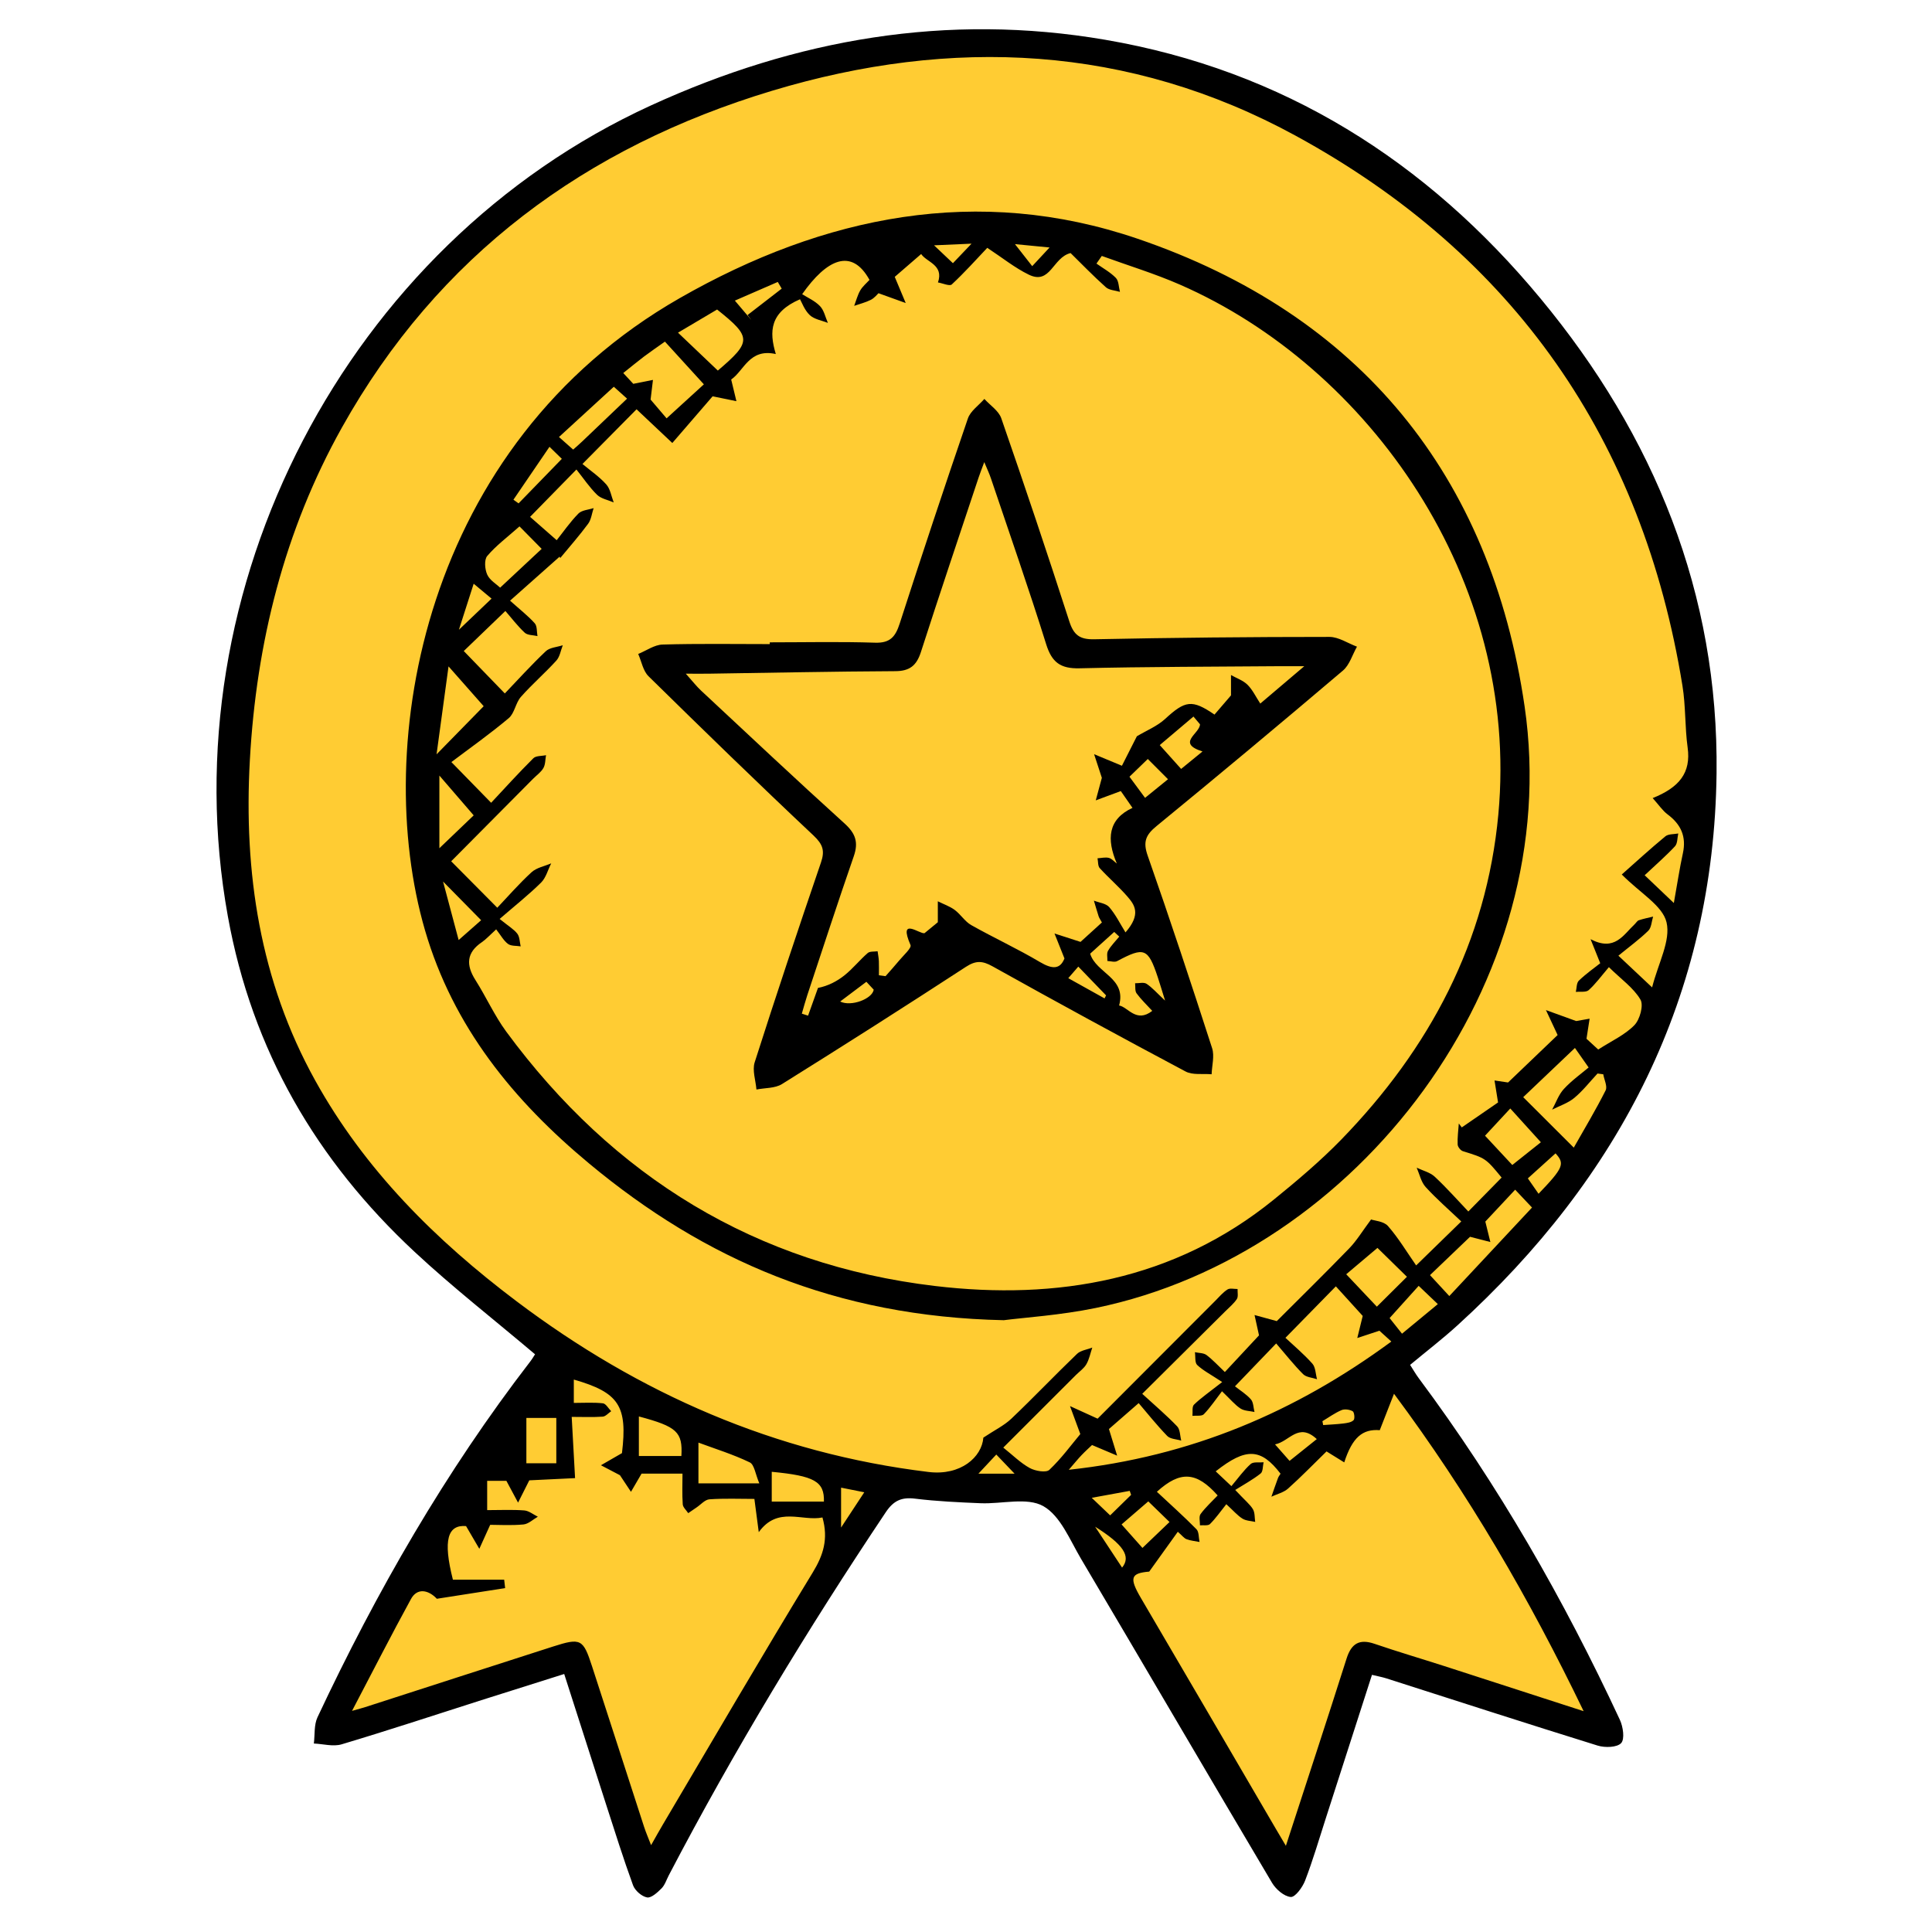
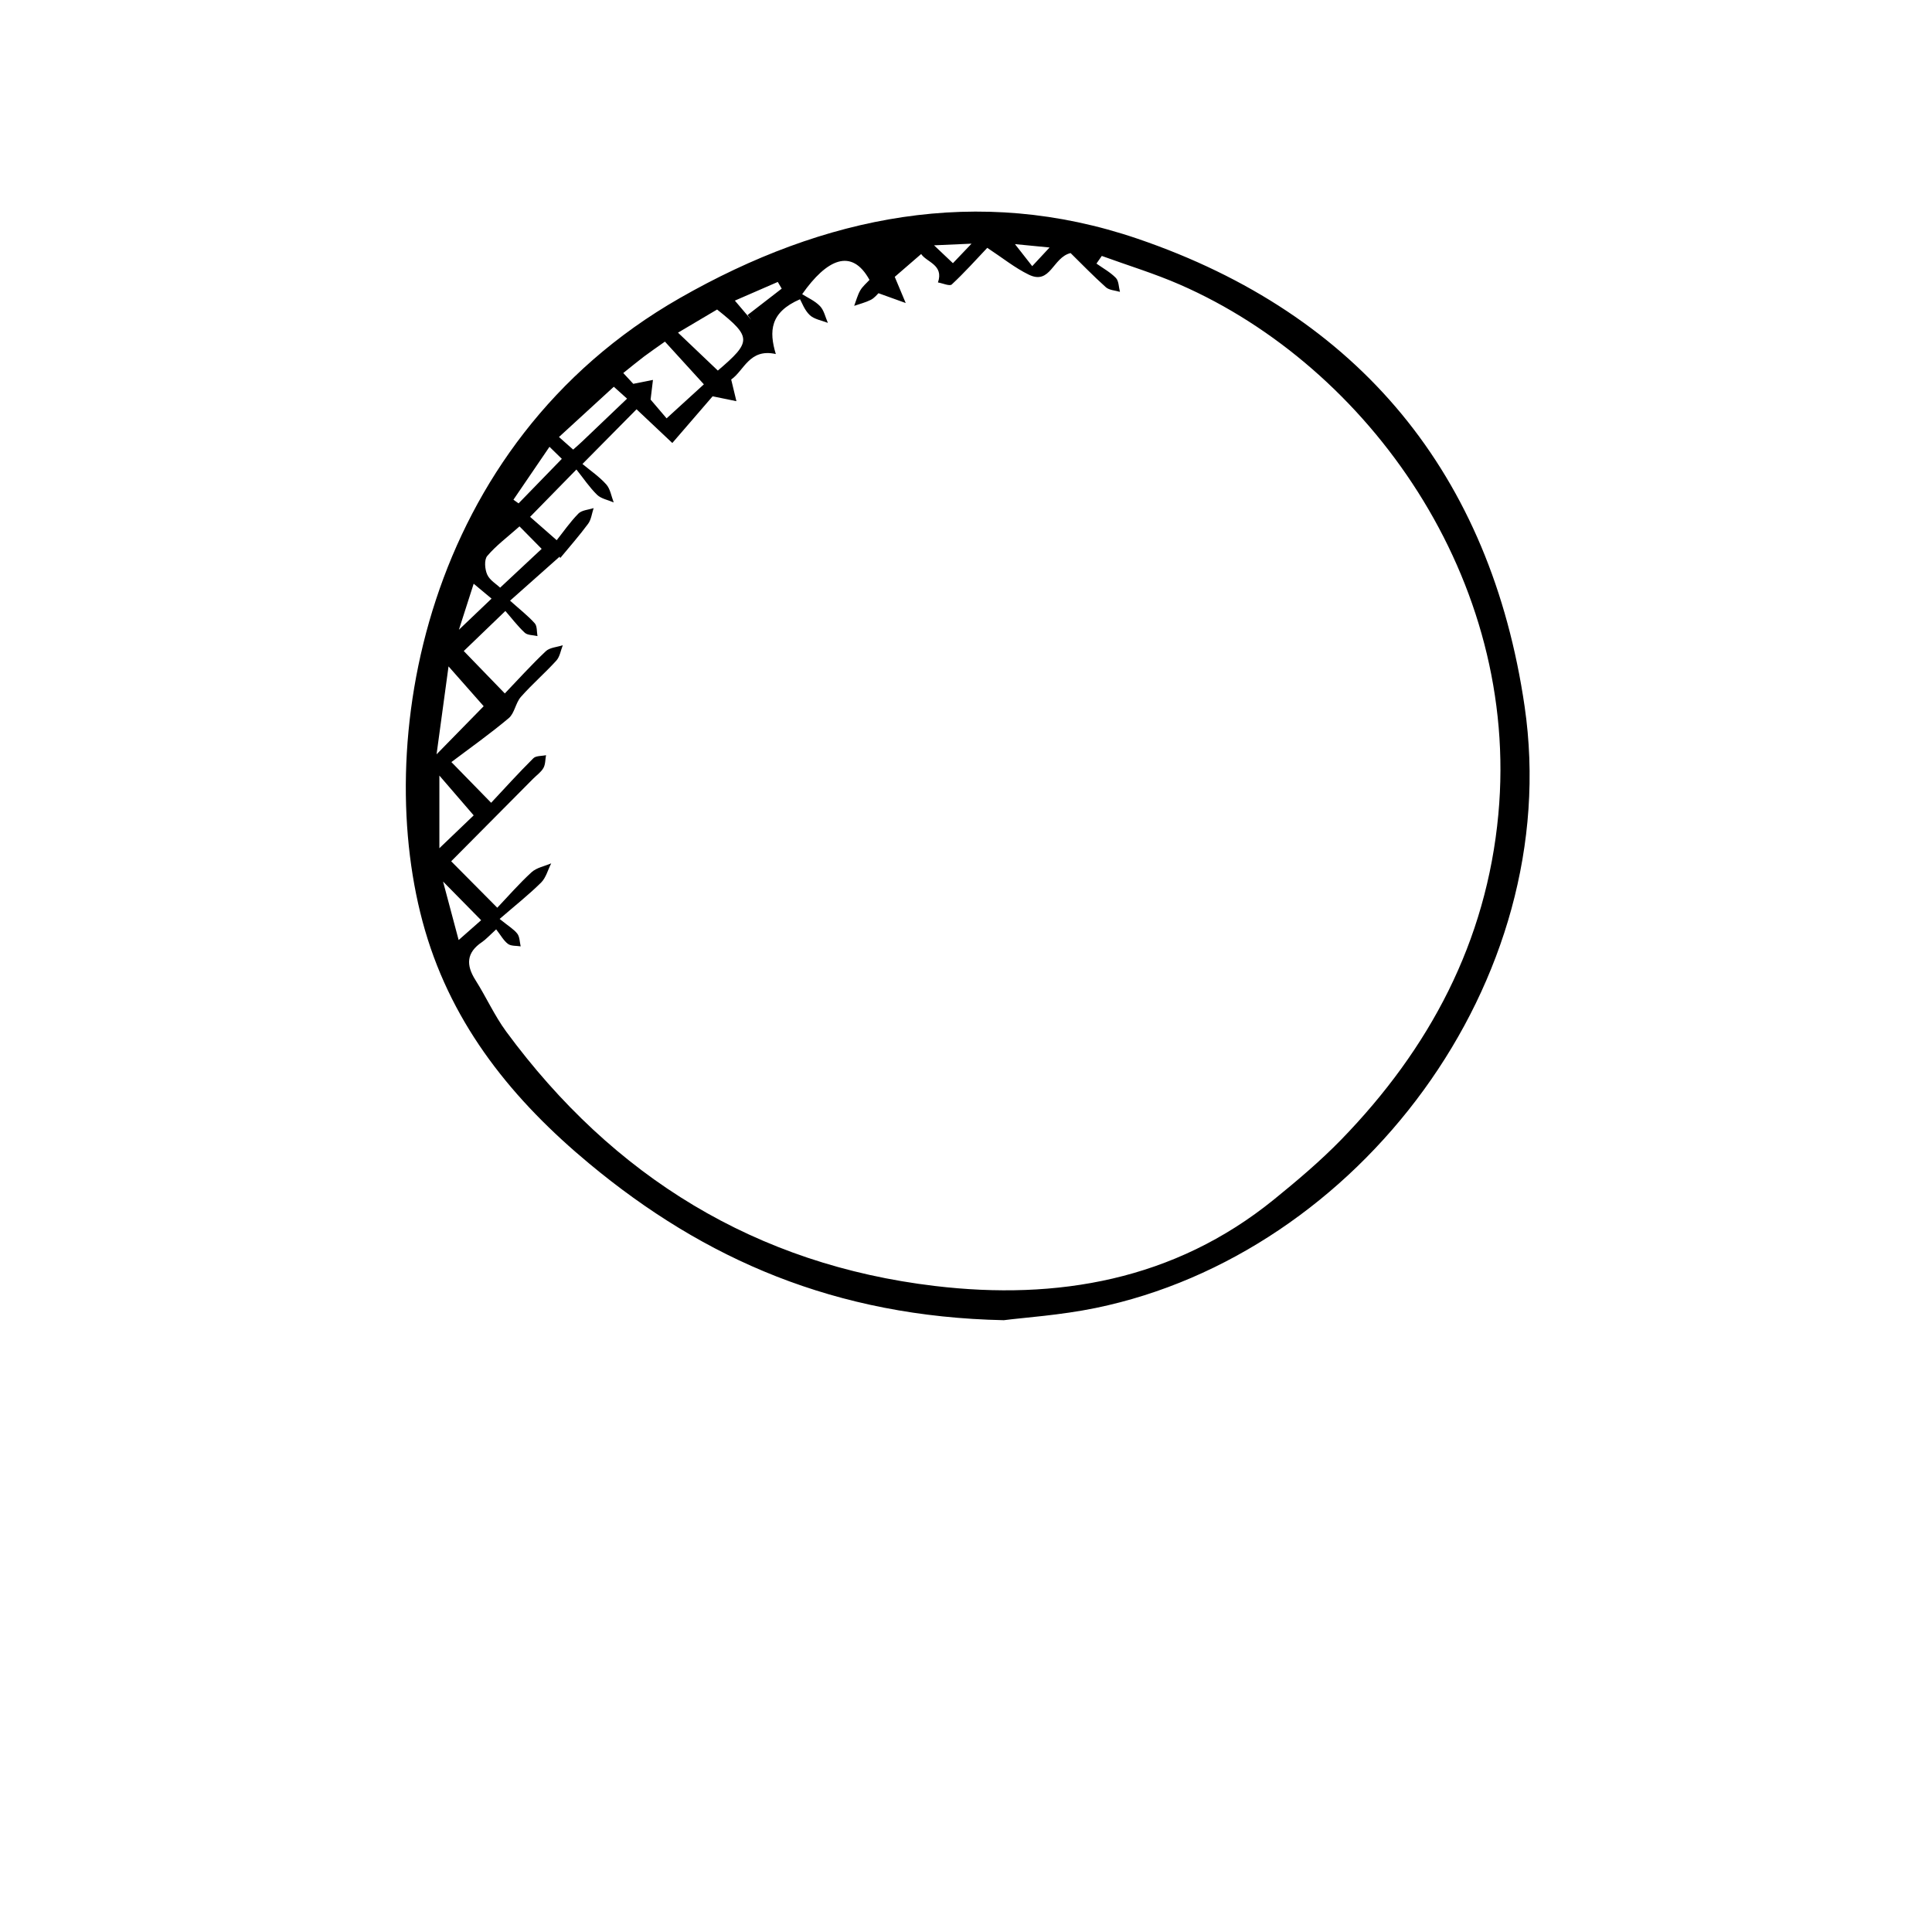
<svg xmlns="http://www.w3.org/2000/svg" id="_лой_2" data-name="Слой 2" viewBox="0 0 384 384">
  <defs>
    <style> .cls-1 { fill: #fc3; } </style>
  </defs>
-   <path class="cls-1" d="M287.69,287.51l-14.39-16.68c39.1-25.56,64.84-69.08,64.84-118.48,0-78.69-65.32-142.47-145.89-142.47S46.36,73.67,46.36,152.35c0,48.54,24.87,91.41,62.83,117.13l-7.33,12.33-19.64,27.64-12.26,23.09-4.58,12.95,5.83-2.37,41.44-14.03,14.33,41.22h2.94l47.1-76.26c5,.51,10.08,.77,15.22,.77s10.43-.28,15.54-.81l4.15,5.63,42.95,70.67,3.88-2.16,12.95-37.77,6.26,1.94,40.79,11.01-4-11.65-27.08-44.18Z" />
  <g>
-     <path d="M106.36,269.19c-8.23-6.96-16.39-13.33-23.94-20.36-19.52-18.18-32.31-40.05-37.13-66.69C33.49,116.95,68.91,48.67,129.35,20.97c28.86-13.22,58.9-18.46,90.35-13.06,35.32,6.06,63.84,24.08,86.49,51.42,22.63,27.3,35.43,58.69,34.99,94.41-.54,44.15-19.16,80.28-51.53,109.71-2.94,2.68-6.11,5.11-9.38,7.83,.58,.89,1.1,1.83,1.74,2.68,15.78,21.17,28.82,43.95,39.95,67.86,.64,1.37,1,3.82,.26,4.63-.81,.88-3.22,.95-4.67,.5-14.03-4.35-28.01-8.89-42-13.36-.81-.26-1.66-.41-2.86-.7-3.08,9.58-6.12,19.03-9.17,28.49-1.34,4.15-2.56,8.34-4.12,12.4-.51,1.33-1.97,3.33-2.85,3.26-1.33-.11-2.95-1.52-3.72-2.81-12.71-21.43-25.27-42.95-37.96-64.39-2.22-3.75-4.1-8.56-7.5-10.48-3.22-1.82-8.23-.41-12.45-.58-4.36-.18-8.73-.38-13.05-.91-2.68-.33-4.27,.39-5.81,2.69-15.6,23.33-30.13,47.29-43.13,72.17-.46,.88-.77,1.92-1.44,2.6-.81,.81-2.04,1.95-2.88,1.8-1.06-.19-2.4-1.36-2.79-2.42-1.92-5.26-3.59-10.61-5.32-15.95-2.75-8.52-5.48-17.04-8.36-26.04-5.65,1.78-11.06,3.48-16.46,5.2-9.25,2.95-18.47,6-27.78,8.78-1.68,.5-3.67-.08-5.52-.16,.22-1.75,.01-3.69,.72-5.21,11.74-25,25.43-48.84,42.33-70.77,.37-.48,.67-1.02,.92-1.39Zm222.09-110.55c5.31-2.12,7.68-5.03,6.98-10.06-.56-4.07-.37-8.25-1.03-12.29-7.91-48.86-33.49-85.63-76.85-109.3-33.12-18.08-68.36-19.71-104.09-8.95-37.06,11.16-66.41,32.77-85.51,66.95-11.44,20.47-17,42.78-18.29,66.1-1.24,22.29,1.99,43.82,12.97,63.63,9.85,17.78,23.97,31.81,40.04,43.92,24.35,18.36,51.39,30.23,81.9,33.93,6.39,.77,10.58-2.96,10.88-6.83,2.25-1.5,4.13-2.4,5.57-3.77,4.43-4.21,8.64-8.65,13.05-12.88,.73-.7,2.01-.84,3.03-1.25-.38,1.11-.6,2.31-1.17,3.3-.48,.84-1.36,1.44-2.07,2.14-4.57,4.57-9.13,9.13-14.45,14.44,1.9,1.51,3.43,3.06,5.26,4.06,1.09,.6,3.25,.98,3.9,.36,2.39-2.26,4.36-4.97,6.15-7.11-.74-2.01-1.39-3.79-2.05-5.56,1.67,.76,3.35,1.53,5.49,2.5,7.53-7.54,15.44-15.47,23.36-23.4,.79-.79,1.53-1.69,2.46-2.28,.49-.31,1.32-.08,2-.09-.03,.68,.17,1.51-.15,2-.61,.92-1.51,1.65-2.3,2.44-5.35,5.32-10.71,10.64-16.5,16.39,2.6,2.38,4.88,4.32,6.94,6.47,.6,.63,.56,1.87,.81,2.83-.95-.29-2.19-.3-2.79-.93-2.13-2.21-4.05-4.62-5.67-6.52l-5.91,5.15c.65,2.11,1.14,3.7,1.63,5.29-1.58-.67-3.16-1.33-4.99-2.11-.48,.46-1.31,1.2-2.08,2.01-.7,.73-1.34,1.53-2.54,2.91,24.24-2.62,45.01-11.44,64.11-25.49-1.12-1.02-1.98-1.8-2.37-2.15-1.84,.61-3.12,1.03-4.4,1.45,.37-1.51,.74-3.01,1.08-4.39-1.73-1.9-3.57-3.93-5.34-5.88-3.31,3.38-6.52,6.65-10.02,10.23,1.61,1.51,3.62,3.19,5.35,5.13,.65,.73,.64,2.05,.93,3.1-.94-.32-2.14-.38-2.77-1.01-1.84-1.84-3.45-3.9-5.35-6.1-2.99,3.11-5.36,5.58-8.19,8.52,1.06,.84,2.28,1.58,3.17,2.6,.51,.59,.49,1.65,.71,2.5-.93-.21-2.01-.19-2.77-.68-1.1-.72-1.97-1.79-3.69-3.44-1.27,1.65-2.31,3.23-3.61,4.57-.42,.43-1.49,.23-2.26,.32,.08-.76-.12-1.81,.3-2.22,1.33-1.3,2.89-2.37,5.61-4.5-2.31-1.53-3.81-2.29-4.97-3.39-.5-.48-.32-1.67-.45-2.54,.78,.17,1.72,.13,2.3,.56,1.27,.96,2.36,2.16,3.65,3.38,2.41-2.59,4.69-5.03,6.79-7.29-.27-1.25-.58-2.65-.89-4.04,1.32,.36,2.65,.73,4.42,1.21,4.57-4.57,9.56-9.46,14.41-14.47,1.47-1.52,2.58-3.38,4.33-5.73,.71,.25,2.51,.35,3.35,1.29,2.09,2.38,3.73,5.14,5.61,7.84,3.3-3.21,5.95-5.8,8.97-8.74-2.47-2.35-4.92-4.47-7.08-6.84-.91-1-1.21-2.54-1.78-3.84,1.21,.58,2.66,.92,3.6,1.8,2.42,2.26,4.62,4.76,6.66,6.9,2.5-2.54,4.56-4.64,6.62-6.74-3.18-3.87-3.19-3.84-7.71-5.25-.45-.14-1.01-.85-1.03-1.32-.06-1.39,.13-2.79,.23-4.18l.59,.78c2.54-1.75,5.09-3.5,7.21-4.96l-.7-4.37c1.21,.18,2.41,.36,2.69,.4,3.57-3.42,6.86-6.57,9.85-9.43-.76-1.63-1.54-3.3-2.32-4.96,1.78,.65,3.55,1.29,6.01,2.18l2.67-.47c-.19,1.22-.38,2.43-.62,3.99,.7,.64,1.67,1.53,2.33,2.14,2.65-1.71,5.3-2.9,7.18-4.83,1.1-1.12,1.88-3.97,1.21-5.1-1.37-2.33-3.82-4.03-6.27-6.44-1.53,1.79-2.64,3.33-4.02,4.57-.53,.47-1.68,.25-2.55,.35,.18-.76,.12-1.78,.6-2.24,1.43-1.38,3.08-2.53,4.25-3.46-.77-1.91-1.16-2.88-1.92-4.78,4.81,2.51,6.5-.86,8.78-2.99,.27-.26,.49-.66,.8-.77,.93-.31,1.9-.5,2.85-.73-.3,.95-.33,2.19-.96,2.81-1.77,1.73-3.79,3.19-5.94,4.96l6.7,6.3c1.23-4.85,3.73-9.28,2.87-12.93-.78-3.32-5.21-5.78-8.9-9.51,2.69-2.38,5.61-5.06,8.66-7.58,.6-.5,1.7-.4,2.57-.57-.2,.86-.13,1.98-.65,2.54-1.84,1.97-3.89,3.74-6.03,5.76,2.09,1.98,3.72,3.54,5.8,5.52,.69-3.83,1.14-6.89,1.8-9.9,.72-3.31-.39-5.74-3.05-7.72-.98-.73-1.69-1.82-2.97-3.25Zm-100.03,153.73c-3.66,.31-4.03,1.2-1.66,5.24,8.96,15.25,17.86,30.54,26.78,45.81,.59,1.01,1.19,2.02,2.04,3.45,4.17-12.82,8.18-24.99,12.06-37.21,.96-3.03,2.57-3.97,5.59-2.93,4.59,1.57,9.25,2.94,13.88,4.43,8.96,2.89,17.9,5.79,27.65,8.95-10.83-22.45-22.84-43.14-37.69-63.09-1.08,2.77-1.94,4.97-2.83,7.24-3.41-.27-5.44,1.4-7.06,6.4-1.25-.77-2.4-1.49-3.52-2.18-2.62,2.55-5.04,5.06-7.64,7.38-.88,.79-2.2,1.09-3.32,1.62,.43-1.23,.85-2.46,1.3-3.68,.12-.33,.35-.61,.52-.89-3.91-5.1-6.88-5.22-12.89-.47,.89,.84,1.76,1.66,3.12,2.94,1.36-1.61,2.45-3.16,3.83-4.4,.53-.48,1.69-.25,2.57-.35-.18,.77-.1,1.86-.59,2.24-1.56,1.23-3.33,2.19-5.05,3.27,2.04,2.18,2.97,2.89,3.52,3.83,.41,.69,.32,1.67,.45,2.52-.85-.2-1.83-.21-2.53-.65-.99-.62-1.78-1.56-3.21-2.87-1.17,1.46-2.1,2.81-3.25,3.95-.38,.37-1.31,.19-1.99,.25,.02-.76-.25-1.74,.13-2.25,.99-1.35,2.26-2.49,3.39-3.69-4.19-4.73-7.42-4.97-12.08-.73,2.65,2.48,5.34,4.88,7.86,7.44,.53,.53,.43,1.68,.62,2.54-.86-.17-1.76-.25-2.57-.55-.5-.18-.87-.71-1.75-1.48-1.91,2.66-3.61,5.03-5.67,7.9Zm-64.96-10.76c-4.02,.83-8.88-2.31-12.65,2.92-.28-2.09-.55-4.17-.87-6.61-3.01,0-5.99-.13-8.93,.08-.89,.06-1.72,1.05-2.57,1.62-.55,.37-1.1,.75-1.65,1.13-.38-.59-1.05-1.15-1.09-1.76-.14-2.05-.05-4.11-.05-6.1h-8.13l-2.11,3.62c-.74-1.11-1.48-2.22-2.19-3.3-1.17-.61-2.47-1.29-3.78-1.98,1.33-.77,2.67-1.54,4.18-2.41,1.13-9.36-.57-12.04-9.57-14.62v4.64c2.08,0,3.95-.13,5.78,.08,.6,.07,1.1,1.02,1.65,1.57-.56,.38-1.11,1.04-1.69,1.08-1.92,.14-3.86,.05-6.16,.05,.24,4.29,.44,7.91,.67,12.17-2.95,.14-6.3,.31-9.1,.44-.91,1.79-1.57,3.11-2.23,4.43l-2.32-4.33h-3.82v5.82c2.65,0,5.02-.12,7.36,.06,.93,.07,1.81,.81,2.71,1.25-.95,.54-1.87,1.45-2.87,1.54-2.43,.23-4.89,.07-6.6,.07-.93,2.05-1.55,3.41-2.16,4.77-.82-1.41-1.65-2.82-2.64-4.52-3.62-.29-4.64,2.7-2.61,10.66h10.19l.19,1.67c-4.29,.67-8.57,1.34-13.57,2.12-1.69-1.79-3.91-2.21-5.14,.04-3.9,7.12-7.58,14.35-11.72,22.24,1.49-.42,2.06-.57,2.63-.75,12.43-4.01,24.86-8.04,37.3-12.03,5.53-1.77,6-1.53,7.76,3.88,3.47,10.65,6.9,21.31,10.36,31.96,.35,1.07,.8,2.11,1.39,3.63,1-1.75,1.65-2.94,2.34-4.1,9.89-16.71,19.66-33.5,29.78-50.08,2.13-3.49,3.14-6.69,1.94-10.95Zm149.34-73.51c2.16-3.81,4.39-7.52,6.33-11.38,.4-.79-.29-2.12-.47-3.2l-1.14-.15c-1.52,1.63-2.91,3.43-4.62,4.85-1.25,1.04-2.92,1.57-4.4,2.33,.76-1.39,1.29-2.99,2.34-4.12,1.57-1.7,3.51-3.07,4.91-4.26-1.32-1.88-2.15-3.06-2.72-3.88-3.66,3.48-6.98,6.65-10.28,9.78,3.28,3.27,6.52,6.5,10.04,10.02Zm-24.74,29.5c5.5-5.89,10.9-11.67,16.44-17.59-1.3-1.38-2.22-2.35-3.35-3.55-2.13,2.27-4.15,4.43-5.93,6.34,.35,1.42,.67,2.74,1,4.06-1.4-.36-2.8-.72-4.04-1.04-2.6,2.49-5.2,4.98-7.96,7.62,1.25,1.35,2.41,2.6,3.85,4.17Zm-8.42-3.83c-2.24-2.2-4.31-4.23-5.86-5.74-2.04,1.72-4.18,3.53-6.21,5.24,2.07,2.2,4.01,4.25,6.09,6.44,2.16-2.15,4.17-4.14,5.98-5.94Zm15.52-28.04c2.06,2.21,3.98,4.27,5.42,5.82,2.13-1.7,4.13-3.29,5.68-4.52-2.12-2.34-4.01-4.42-6.08-6.71-1.72,1.85-3.39,3.65-5.02,5.41Zm-144.24,69.1c-.78-1.82-.98-3.73-1.9-4.17-3.27-1.58-6.77-2.66-10.2-3.93v8.1h12.1Zm-46.3-13.01v9.02h5.95v-9.02h-5.95Zm22.36-.29v7.86h8.45c.28-4.77-.88-5.84-8.45-7.86Zm26.41,16.92h10.37c.11-4.01-1.9-5.11-10.37-5.92v5.92Zm79.06,4.06c-1.58-1.54-2.96-2.88-4.22-4.1-1.94,1.68-3.69,3.18-5.31,4.58,1.55,1.75,2.84,3.2,4.15,4.67,1.77-1.69,3.43-3.28,5.38-5.15Zm43.75-40.53l2.46,3.1c2.39-1.97,4.63-3.83,7.12-5.88-1.36-1.3-2.49-2.37-3.81-3.63-1.93,2.14-3.66,4.06-5.77,6.4Zm32.96-32.73c-2,1.81-3.81,3.44-5.49,4.96l2.13,3.06c4.96-5.17,5.26-5.98,3.37-8.03Zm-52.85,61.11c1.99-1.59,3.58-2.87,5.41-4.33-3.67-3.41-5.43,.51-8.3,1.05,1.34,1.52,2.3,2.61,2.89,3.28Zm-84.53,6.24c-1.91-.38-3.26-.65-4.61-.92v7.93c1.77-2.68,3.02-4.59,4.61-7.01Zm53.04,.52l-.28-.8c-2.3,.42-4.61,.84-7.55,1.38,1.54,1.47,2.55,2.43,3.66,3.49l4.16-4.07Zm-1.8,14.45c1.85-2.23,.23-4.62-5.36-8.13,1.95,2.96,3.62,5.5,5.36,8.13Zm-21.37-18.67c-1.63-1.71-2.53-2.65-3.63-3.8-1.33,1.42-2.24,2.4-3.55,3.8h7.17Zm61.19-10.43l.15,.77c1.35-.1,2.71-.15,4.06-.32,.7-.09,1.56-.21,1.99-.66,.28-.3,.14-1.57-.18-1.76-.6-.35-1.59-.49-2.22-.23-1.34,.57-2.54,1.45-3.8,2.2Z" />
    <path d="M199.52,262.4c-33.46-.7-59.49-12.07-82.41-31.13-15.02-12.48-27.04-27.16-32.64-46.38-10.72-36.83-.35-96.48,50.64-125.64,28.69-16.41,59.31-22.6,90.97-11.81,44.14,15.04,70.23,46.93,76.95,92.98,7.97,54.62-33.03,108.8-85.25,119.55-7.04,1.45-14.29,1.91-18.27,2.43Zm-100.92-77.67c-1.35,1.23-2.01,1.98-2.82,2.53-3.08,2.08-3.18,4.54-1.29,7.52,2.13,3.36,3.78,7.06,6.12,10.25,21.25,28.88,49.66,46.35,85.22,50.57,24.25,2.88,47.56-1.12,67.34-17.16,4.64-3.76,9.24-7.65,13.4-11.92,17.56-18.07,28.89-39.31,31.24-64.67,4.34-46.76-25.83-88.9-63.27-105.27-5.05-2.21-10.36-3.82-15.55-5.71l-1.06,1.52c1.31,.93,2.76,1.72,3.86,2.85,.59,.61,.56,1.83,.81,2.77-.95-.29-2.13-.32-2.8-.92-2.55-2.28-4.93-4.75-7.01-6.79-3.57,.86-3.98,6.4-8.31,4.29-2.76-1.34-5.21-3.33-8.25-5.33-2.2,2.32-4.52,4.92-7.06,7.28-.42,.39-1.8-.24-2.74-.4,1.2-3.52-2.25-4-3.34-5.65-2.04,1.76-3.9,3.37-5.25,4.54,.87,2.06,1.52,3.63,2.18,5.2l-5.41-1.95c-.22,.2-.78,.93-1.51,1.31-1.04,.53-2.21,.81-3.32,1.2,.39-1.03,.66-2.12,1.2-3.06,.47-.81,1.25-1.45,1.84-2.1-3.55-6.44-8.5-4.11-13.38,2.84,1.07,.69,2.53,1.32,3.54,2.37,.81,.84,1.07,2.21,1.57,3.34-1.22-.49-2.71-.71-3.6-1.55-1.05-.99-1.58-2.53-1.94-3.15-5.97,2.59-6.18,6.34-4.81,10.89-5.26-1.19-6.33,3.34-8.87,5.06,.41,1.69,.73,3,1.04,4.31l-4.73-.97c-2.27,2.63-5,5.8-8.01,9.28-2.15-2.02-4.63-4.36-7.11-6.7-3.55,3.59-6.87,6.94-10.75,10.87,1.57,1.31,3.34,2.51,4.73,4.06,.81,.91,1.01,2.37,1.48,3.58-1.12-.49-2.48-.72-3.3-1.51-1.5-1.46-2.68-3.24-4.11-5.03l-9.21,9.41,5.29,4.64c1.31-1.64,2.66-3.61,4.31-5.29,.68-.69,2-.75,3.03-1.09-.35,1.05-.47,2.26-1.09,3.11-1.74,2.36-3.68,4.56-5.55,6.82l-.12-.28c-3.15,2.79-6.29,5.59-9.85,8.75,1.99,1.79,3.59,3.02,4.91,4.5,.5,.56,.38,1.67,.54,2.54-.86-.21-1.97-.15-2.53-.67-1.45-1.35-2.66-2.96-3.85-4.32-3.24,3.12-6.07,5.84-8.27,7.96,2.61,2.7,5.25,5.42,8.16,8.43,2.57-2.69,5.25-5.65,8.14-8.39,.79-.75,2.23-.81,3.38-1.19-.41,1.03-.58,2.28-1.28,3.05-2.26,2.49-4.83,4.7-7.05,7.22-1.05,1.19-1.25,3.23-2.4,4.21-3.73,3.14-7.73,5.96-11.41,8.74,2.95,3.02,5.2,5.32,7.9,8.09,2.72-2.91,5.48-5.96,8.39-8.85,.52-.52,1.67-.42,2.52-.61-.16,.86-.11,1.83-.52,2.55-.48,.84-1.36,1.44-2.06,2.15-5.55,5.59-11.1,11.19-16.27,16.39l9.16,9.23c2.13-2.24,4.34-4.79,6.82-7.06,1-.91,2.58-1.19,3.9-1.76-.66,1.29-1.04,2.86-2.02,3.83-2.45,2.42-5.17,4.57-8.23,7.22,1.82,1.48,2.86,2.07,3.52,2.94,.48,.64,.46,1.66,.66,2.51-.85-.14-1.89-.03-2.51-.48-.87-.64-1.43-1.71-2.36-2.9Zm25.28-110.59l1.99,2.15,3.91-.78c-.16,1.29-.31,2.57-.47,3.91l3.18,3.73c2.79-2.55,5.29-4.83,7.41-6.76-2.73-2.99-5.21-5.72-7.74-8.49-1.53,1.09-2.86,1.99-4.15,2.96-1.28,.97-2.52,2-4.14,3.29Zm18.8-.49c6.74-5.74,6.74-6.64-.15-12.13-2.45,1.45-4.98,2.95-7.77,4.6,2.73,2.6,5.23,4.98,7.91,7.53Zm-46.55,66.71c-1.94-2.2-4.2-4.76-6.98-7.91-.83,6.08-1.58,11.55-2.38,17.48,3.63-3.71,6.71-6.85,9.37-9.57Zm7.12-35.73c-2.44,2.17-4.67,3.82-6.41,5.88-.63,.75-.48,2.64,0,3.7,.51,1.13,1.83,1.89,2.57,2.59l8.25-7.71-4.4-4.46Zm-9.1,57.43l-6.82-7.91v14.44c2.7-2.59,4.93-4.71,6.82-6.53Zm30.49-82.82l-2.64-2.37c-3.73,3.42-7.24,6.63-10.9,9.99l2.82,2.5c.71-.63,1.26-1.1,1.79-1.61,2.87-2.73,5.73-5.47,8.92-8.51Zm-36.58,95.97c1.23,4.63,2.18,8.2,3.1,11.63,1.67-1.47,3.11-2.74,4.47-3.94-2.33-2.37-4.58-4.66-7.57-7.69Zm61.21-111.7l-.68-.9c2.26-1.75,4.52-3.5,6.78-5.24l-.78-1.33-8.53,3.71,3.2,3.77Zm-40.05,25.29c-2.71,3.98-4.94,7.25-7.17,10.52l1.02,.73c2.74-2.82,5.49-5.65,8.6-8.85l-2.46-2.4Zm-15.07,27.21l-2.94,9.16c2.36-2.25,4.21-4.02,6.49-6.19l-3.55-2.96ZM201.73,48.52c1.29,1.65,2.31,2.94,3.43,4.38,1.19-1.28,2.06-2.22,3.45-3.71-2.74-.27-4.77-.46-6.88-.67Zm-12.33,3.79l3.7-3.88c-2.87,.13-4.79,.22-7.45,.33l3.75,3.55Z" />
-     <path d="M152.99,127.67c6.98,0,13.97-.16,20.95,.07,3.02,.1,4.05-1.23,4.88-3.8,4.4-13.62,8.91-27.21,13.55-40.75,.51-1.5,2.16-2.61,3.28-3.9,1.15,1.27,2.84,2.35,3.36,3.84,4.65,13.41,9.17,26.86,13.52,40.36,.87,2.71,2.06,3.63,4.95,3.57,15.58-.32,31.17-.47,46.76-.47,1.82,0,3.64,1.26,5.47,1.94-.91,1.6-1.47,3.63-2.79,4.75-12.26,10.41-24.61,20.72-37.05,30.91-2.15,1.76-2.73,3.13-1.75,5.9,4.45,12.69,8.67,25.46,12.8,38.25,.5,1.55-.04,3.44-.1,5.18-1.74-.16-3.75,.2-5.17-.55-12.86-6.83-25.65-13.8-38.37-20.9-2.02-1.13-3.32-1.19-5.3,.1-12.11,7.89-24.3,15.65-36.56,23.3-1.38,.86-3.36,.74-5.07,1.08-.15-1.81-.86-3.81-.35-5.41,4.24-13.28,8.66-26.51,13.17-39.7,.8-2.34,.4-3.6-1.46-5.36-11.07-10.41-21.97-21.02-32.81-31.67-1.09-1.07-1.39-2.94-2.05-4.43,1.61-.65,3.2-1.82,4.83-1.87,7.1-.21,14.22-.09,21.32-.09v-.33Zm66.02,55.67c-.32-.59-.54-.88-.65-1.22-.34-1.03-.63-2.08-.94-3.11,1.04,.41,2.41,.54,3.06,1.3,1.28,1.49,2.17,3.32,3.22,5.01,3.18-3.64,1.8-5.49,.37-7.14-1.71-1.97-3.72-3.69-5.48-5.62-.4-.43-.31-1.3-.45-1.97,.75-.04,1.55-.25,2.25-.08,.59,.15,1.07,.74,1.59,1.13-2.07-4.84-1.77-8.81,3.11-11.07-1.08-1.56-1.92-2.75-2.32-3.34-2.2,.82-3.59,1.33-4.98,1.85l1.21-4.48-1.54-4.7c1.58,.66,3.16,1.31,5.53,2.3,.97-1.91,2.1-4.14,2.97-5.86,1.93-1.15,4.04-2,5.61-3.44,3.99-3.67,5.34-3.94,9.82-.87l3.28-3.82v-4.04c1.11,.63,2.42,1.07,3.29,1.94,1.03,1.03,1.67,2.43,2.53,3.73,3.3-2.8,5.62-4.77,8.75-7.43-2.26,0-3.46,0-4.65,0-13.34,.11-26.69,.1-40.03,.42-3.8,.09-5.5-1.18-6.63-4.8-3.45-11.05-7.28-21.98-10.98-32.96-.31-.93-.74-1.83-1.32-3.22-.52,1.41-.84,2.2-1.11,3.02-3.85,11.58-7.75,23.14-11.49,34.75-.86,2.66-2.22,3.77-5.08,3.78-12.34,.06-24.69,.32-37.03,.5-1.3,.02-2.6,0-4.61,0,1.4,1.57,2.15,2.54,3.03,3.36,9.48,8.84,18.92,17.72,28.53,26.42,2.17,1.97,2.79,3.72,1.83,6.49-3.18,9.17-6.18,18.41-9.24,27.62-.4,1.21-.73,2.45-1.09,3.68l1.24,.4c.66-1.84,1.31-3.68,1.97-5.51,1.98-.39,3.77-1.3,5.31-2.54,1.64-1.32,2.98-3.01,4.58-4.4,.43-.37,1.3-.25,1.96-.35,.09,.65,.22,1.3,.25,1.96,.04,.94,.01,1.87,.01,2.81,.44,.06,.88,.12,1.32,.18,.9-1.03,1.83-2.04,2.7-3.1,.84-1.02,2.52-2.5,2.26-3.09-2.49-5.73,1.83-2.13,2.78-2.35l2.65-2.18v-4.16c1.12,.56,2.35,.98,3.35,1.71,1.19,.88,2.03,2.31,3.29,3.02,4.5,2.54,9.21,4.7,13.65,7.34,2.48,1.47,4.01,1.47,4.88-.71-.79-1.99-1.38-3.47-1.98-4.96,1.67,.54,3.34,1.08,5.17,1.67,1.16-1.05,2.71-2.47,4.25-3.86Zm3.42,16.51c1.75,.27,3.39,3.56,6.59,1.07-1.18-1.29-2.26-2.31-3.12-3.49-.35-.48-.21-1.32-.29-2,.77,.02,1.72-.25,2.26,.1,1.11,.72,2.01,1.78,3.7,3.35-.67-2.15-1.05-3.43-1.47-4.7-1.92-5.75-2.69-6.02-8.06-3.15-.5,.27-1.29,0-1.94-.03,.03-.68-.18-1.5,.13-2.02,.59-1.03,1.47-1.89,2.23-2.82l-1-.93c-1.63,1.47-3.25,2.94-4.78,4.32,1.16,3.89,7.27,4.79,5.75,10.29Zm14.78-57.43c-2.6,2.2-4.69,3.96-6.7,5.67,1.52,1.69,2.82,3.14,4.25,4.74,1.45-1.18,2.76-2.26,4.25-3.47-5.27-1.67-.55-3.51-.5-5.4l-1.3-1.54Zm-9.07,8.43c-1.21,1.18-2.54,2.46-3.65,3.53,1.15,1.56,2.09,2.84,3.1,4.2,1.88-1.52,3.21-2.61,4.56-3.7-1.39-1.39-2.59-2.6-4.01-4.02Zm-55.94,44.29c-1.91,1.44-3.5,2.64-5.21,3.92,2.16,1.08,6.37-.51,6.67-2.35-.55-.59-1.21-1.3-1.46-1.57Zm47.34,3.3l.3-.6c-1.78-1.84-3.55-3.68-5.52-5.72-.7,.81-1.27,1.46-1.99,2.3,2.62,1.46,4.91,2.74,7.21,4.02Z" />
  </g>
</svg>